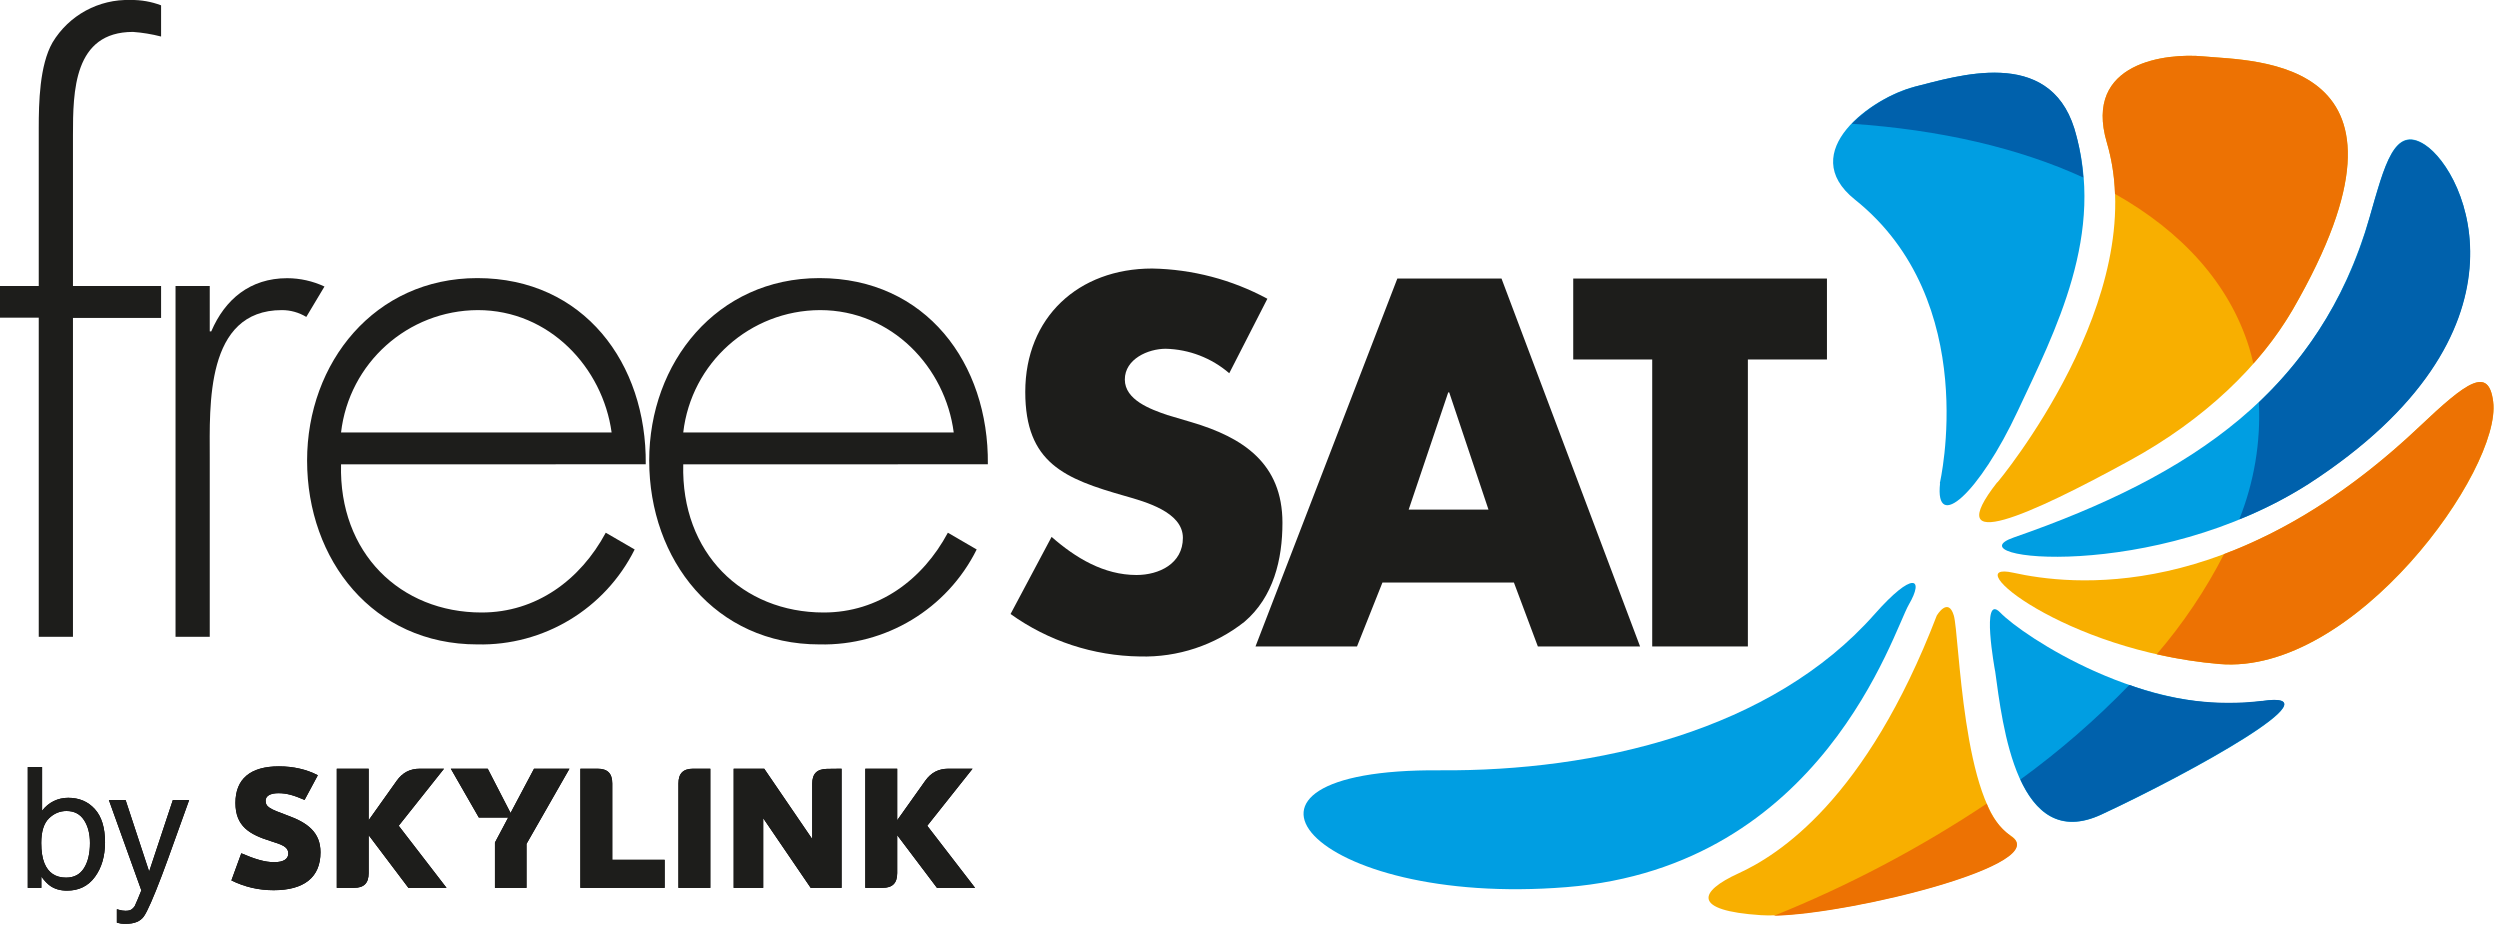
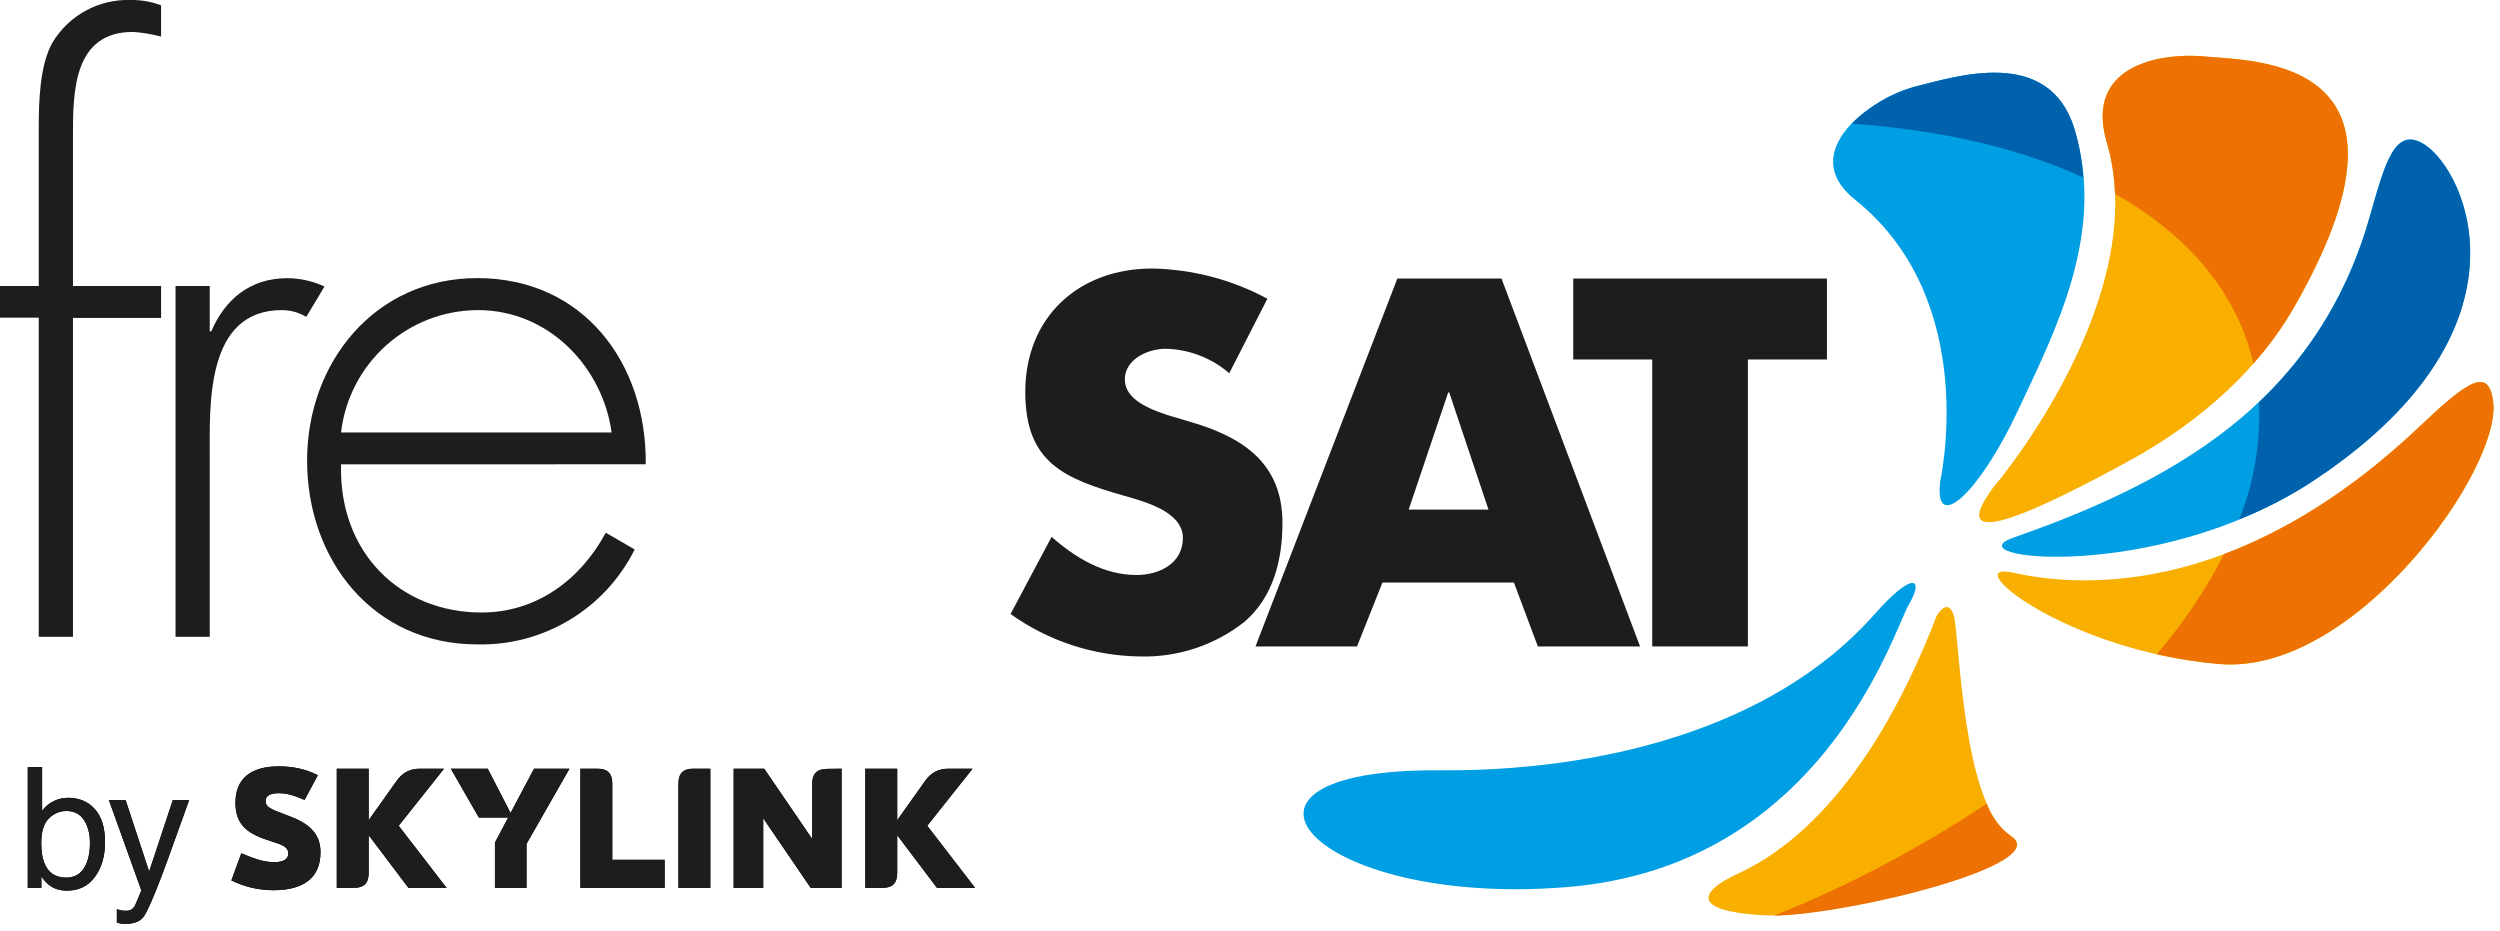
<svg xmlns="http://www.w3.org/2000/svg" xmlns:xlink="http://www.w3.org/1999/xlink" width="282px" height="105px" viewBox="0 0 282 105">
  <title>FREESAT_logo_RGB</title>
  <desc>Created with Sketch.</desc>
  <defs>
    <path d="M1.091,5.376 L2.708,5.376 L2.708,10.302 C3.072,9.828 3.506,9.466 4.012,9.216 C4.517,8.967 5.065,8.842 5.657,8.842 C6.889,8.842 7.889,9.265 8.656,10.113 C9.423,10.96 9.807,12.209 9.807,13.861 C9.807,15.426 9.428,16.726 8.67,17.761 C7.912,18.797 6.862,19.314 5.518,19.314 C4.766,19.314 4.132,19.132 3.614,18.769 C3.306,18.553 2.976,18.208 2.625,17.734 L2.625,19 L1.091,19 L1.091,5.376 Z M5.416,17.845 C6.316,17.845 6.989,17.487 7.436,16.772 C7.883,16.058 8.106,15.115 8.106,13.944 C8.106,12.903 7.883,12.04 7.436,11.356 C6.989,10.672 6.332,10.33 5.463,10.33 C4.705,10.33 4.041,10.61 3.471,11.171 C2.901,11.732 2.616,12.656 2.616,13.944 C2.616,14.874 2.733,15.629 2.967,16.209 C3.405,17.299 4.221,17.845 5.416,17.845 Z" id="path-1" />
    <path d="M17.454,9.101 L19.293,9.101 C19.059,9.735 18.538,11.183 17.731,13.445 C17.127,15.146 16.622,16.532 16.215,17.604 C15.254,20.131 14.576,21.671 14.182,22.226 C13.787,22.78 13.109,23.058 12.148,23.058 C11.914,23.058 11.734,23.049 11.607,23.03 C11.481,23.012 11.326,22.978 11.141,22.928 L11.141,21.412 C11.43,21.493 11.64,21.542 11.769,21.56 C11.899,21.579 12.013,21.588 12.111,21.588 C12.419,21.588 12.646,21.537 12.791,21.436 C12.935,21.334 13.057,21.209 13.156,21.061 C13.187,21.012 13.297,20.759 13.488,20.303 C13.679,19.847 13.818,19.508 13.904,19.287 L10.244,9.101 L12.13,9.101 L14.783,17.161 L17.454,9.101 Z" id="path-2" />
    <path d="M28.832,19.265 C27.109,19.265 25.595,18.905 24.061,18.167 L25.178,15.1 C26.712,15.763 27.847,16.104 28.889,16.104 C29.968,16.104 30.479,15.725 30.479,15.138 C30.479,14.343 29.722,14.116 28.472,13.719 C26.125,12.98 24.516,12.072 24.516,9.421 C24.516,6.696 26.22,5.295 29.419,5.295 C31.047,5.295 32.542,5.635 33.81,6.298 L32.315,9.081 C31.047,8.532 30.271,8.323 29.362,8.323 C28.434,8.323 27.923,8.645 27.923,9.156 C27.923,9.876 28.359,10.084 30.365,10.822 C32.694,11.655 34.113,12.772 34.113,14.987 C34.113,17.826 32.239,19.265 28.832,19.265 Z" id="path-3" />
    <path d="M48.329,19 L44.031,19 L39.545,13.056 L39.545,17.334 C39.545,18.47 39.015,19 37.879,19 L35.948,19 L35.948,5.56 L39.545,5.56 L39.545,11.371 L42.706,6.923 C43.369,5.995 44.202,5.56 45.338,5.56 L48.045,5.56 L42.933,11.996 L48.329,19 Z" id="path-4" />
    <polygon id="path-5" points="58.201 5.56 62.195 5.56 57.349 14.04 57.349 19 53.79 19 53.79 13.889 55.286 11.068 51.973 11.068 48.812 5.56 52.976 5.56 55.551 10.557" />
    <path d="M67.025,15.839 L72.931,15.839 L72.931,19 L63.428,19 L63.428,5.56 L65.359,5.56 C66.495,5.56 67.025,6.09 67.025,7.226 L67.025,15.839 Z" id="path-6" />
    <path d="M74.488,19 L74.488,7.226 C74.488,6.09 75.018,5.56 76.154,5.56 L78.085,5.56 L78.085,19 L74.488,19 Z" id="path-7" />
    <path d="M91.243,5.579 L92.89,5.56 L92.89,19 L89.407,19 L84.05,11.144 L84.05,19 L80.718,19 L80.718,5.56 L84.164,5.56 L89.578,13.491 L89.578,7.263 C89.578,6.128 90.108,5.598 91.243,5.579 Z" id="path-8" />
    <path d="M107.949,19 L103.651,19 L99.165,13.056 L99.165,17.334 C99.165,18.47 98.635,19 97.499,19 L95.568,19 L95.568,5.56 L99.165,5.56 L99.165,11.371 L102.326,6.923 C102.989,5.995 103.822,5.56 104.958,5.56 L107.665,5.56 L102.553,11.996 L107.949,19 Z" id="path-9" />
  </defs>
  <g id="Page-1" stroke="none" stroke-width="1" fill="none" fill-rule="evenodd">
    <g id="FREESAT_logo_RGB" transform="translate(0, -1)">
      <g id="Group" transform="translate(2.04, 82.15)">
        <g id="b">
          <use fill="#000000" xlink:href="#path-1" />
          <use fill="#1D1D1B" xlink:href="#path-1" />
        </g>
        <g id="y">
          <use fill="#000000" xlink:href="#path-2" />
          <use fill="#1D1D1B" xlink:href="#path-2" />
        </g>
        <g id="S">
          <use fill="#000000" xlink:href="#path-3" />
          <use fill="#1D1D1B" xlink:href="#path-3" />
        </g>
        <g id="K">
          <use fill="#000000" xlink:href="#path-4" />
          <use fill="#1D1D1B" xlink:href="#path-4" />
        </g>
        <g id="Y">
          <use fill="#000000" xlink:href="#path-5" />
          <use fill="#1D1D1B" xlink:href="#path-5" />
        </g>
        <g id="L">
          <use fill="#000000" xlink:href="#path-6" />
          <use fill="#1D1D1B" xlink:href="#path-6" />
        </g>
        <g id="I">
          <use fill="#000000" xlink:href="#path-7" />
          <use fill="#1D1D1B" xlink:href="#path-7" />
        </g>
        <g id="N">
          <use fill="#000000" xlink:href="#path-8" />
          <use fill="#1D1D1B" xlink:href="#path-8" />
        </g>
        <g id="K">
          <use fill="#000000" xlink:href="#path-9" />
          <use fill="#1D1D1B" xlink:href="#path-9" />
        </g>
      </g>
      <path d="M218.81,55.51 C218.81,55.51 223.6,34.98 209.23,23.51 C202.5,18.12 211.23,11.96 215.97,10.78 C220.71,9.6 231.04,6.21 233.97,15.49 C237.63,27.24 231.78,38.42 227.62,47.32 C223.24,56.69 218.22,61.13 218.84,55.51" id="Path" fill="#009EE2" />
      <path d="M227.08,65.6 C233.5,67.02 251.74,69.2 272.94,49.1 C278.24,44.1 280.72,42.25 281.23,46.31 C282.23,53.94 265.57,77.21 250.33,75.9 C232.79,74.4 220.66,64.18 227.08,65.6" id="Path" fill="#F8AF00" />
      <path d="M225.32,55.4 C225.32,55.4 242.8,34.5 237.65,17.07 C234.97,7.97 244.44,6.97 248.53,7.36 C254.21,7.9 275.11,7.36 258.62,35.92 C254.98,42.23 248.68,48.32 240.28,52.92 C228.96,59.12 218.8,63.7 225.28,55.41" id="Path" fill="#F8AF00" />
      <path d="M227.17,61.62 C247.32,54.62 261.63,45.03 267.28,25.53 C269,19.53 270.08,15.07 273.52,17.31 C278.3,20.42 286.52,38.6 260.43,55.54 C243.11,66.76 219.98,64.11 227.17,61.62" id="Path" fill="#009EE2" />
-       <path d="M225.04,76.66 C225.04,76.66 223.41,67.81 225.62,70.09 C228.21,72.77 242.12,81.97 255.13,80.09 C264.13,78.77 247.13,88.21 237.05,92.88 C227.5,97.33 225.88,82.71 225.05,76.69" id="Path" fill="#009EE2" />
      <path d="M218.47,70.43 C218.47,70.43 219.75,68.28 220.39,70.43 C221.03,72.58 221.33,91.93 226.76,95.23 C232.19,98.53 206.41,104.74 198.61,104.23 C190.81,103.72 191.61,101.57 196.09,99.52 C200.57,97.47 210.47,91.26 218.47,70.43" id="Path" fill="#F8AF00" />
      <path d="M211.47,70.26 C215.8,65.37 217.08,66.17 215.32,69.19 C213.56,72.21 205.62,98.75 176.69,101.07 C147.76,103.39 134.53,87.68 162.41,87.89 C180.06,88.03 199.85,83.43 211.47,70.26" id="Path" fill="#009EE2" />
      <path d="M226.77,95.26 C225.541,94.349 224.612,93.092 224.1,91.65 C216.553,96.675 208.511,100.914 200.1,104.3 C209.23,104.08 231.9,98.37 226.77,95.3" id="Path" fill="#ED7203" />
      <path d="M234.99,21.03 C234.861,19.152 234.526,17.294 233.99,15.49 C231.09,6.21 220.73,9.61 215.99,10.78 C213.303,11.547 210.857,12.985 208.88,14.96 C218.83,15.63 227.74,17.69 235.01,21.03" id="Path" fill="#0061AC" />
      <path d="M238.57,22.87 C246.1,27.12 251.44,32.94 253.7,40.18 C253.89,40.78 254.03,41.39 254.18,42 C255.854,40.122 257.341,38.086 258.62,35.92 C275.11,7.32 254.21,7.92 248.53,7.36 C244.44,6.97 234.97,7.97 237.65,17.07 C238.203,18.956 238.512,20.905 238.57,22.87" id="Path" fill="#ED7203" />
      <path d="M254.8,46.35 C255.023,50.868 254.269,55.38 252.59,59.58 C255.322,58.493 257.946,57.154 260.43,55.58 C286.56,38.63 278.3,20.46 273.52,17.35 C270.08,15.11 269,19.61 267.28,25.57 C265.097,33.519 260.781,40.718 254.8,46.39" id="Path" fill="#0061AC" />
      <path d="M281.23,46.31 C280.72,42.26 278.23,44.08 272.94,49.1 C265.01,56.61 257.51,61 250.87,63.5 C248.794,67.553 246.246,71.345 243.28,74.8 C245.602,75.327 247.958,75.694 250.33,75.9 C265.56,77.21 282.2,53.9 281.23,46.31" id="Path" fill="#ED7203" />
-       <path d="M255.13,80.06 C250.078,80.654 244.957,80.037 240.19,78.26 C236.41,82.166 232.298,85.736 227.9,88.93 C229.62,92.64 232.38,95.04 237.05,92.86 C247.05,88.19 264.13,78.75 255.13,80.07" id="Path" fill="#0061AC" />
      <path d="M8.23,72.83 L4.37,72.83 L4.37,36.83 L0,36.83 L0,33.26 L4.37,33.26 L4.37,15.49 C4.37,12.57 4.46,8.37 5.92,5.8 C7.77,2.717 11.146,0.88 14.74,1 C15.911,0.982 17.075,1.186 18.17,1.6 L18.17,5.12 C17.131,4.852 16.07,4.678 15,4.6 C8.31,4.6 8.23,11.29 8.23,16.26 L8.23,33.26 L18.17,33.26 L18.17,36.86 L8.23,36.86 L8.23,72.83 Z" id="Path" fill="#1D1D1B" />
      <path d="M23.66,38.38 L23.83,38.38 C25.37,34.78 28.2,32.38 32.4,32.38 C33.852,32.385 35.285,32.706 36.6,33.32 L34.55,36.75 C33.721,36.247 32.77,35.98 31.8,35.98 C23.14,35.98 23.66,46.78 23.66,52.6 L23.66,72.83 L19.8,72.83 L19.8,33.26 L23.66,33.26 L23.66,38.38 Z" id="Path" fill="#1D1D1B" />
      <path d="M38.47,53.38 C38.21,63.38 45.16,70.09 54.33,70.09 C60.5,70.09 65.47,66.41 68.33,61.09 L71.59,62.98 C68.248,69.687 61.332,73.86 53.84,73.69 C42.1,73.69 34.64,64.18 34.64,52.95 C34.64,41.89 42.27,32.37 53.84,32.37 C65.84,32.37 72.96,41.98 72.84,53.37 L38.47,53.38 Z M68.99,49.78 C67.99,42.49 61.99,35.98 53.9,35.98 C46.006,36.013 39.381,41.939 38.47,49.78 L68.99,49.78 Z" id="Shape" fill="#1D1D1B" fill-rule="nonzero" />
-       <path d="M77.07,53.38 C76.81,63.38 83.75,70.09 92.92,70.09 C99.1,70.09 104.07,66.41 106.92,61.09 L110.17,62.98 C106.833,69.688 99.92,73.861 92.43,73.69 C80.69,73.69 73.23,64.18 73.23,52.95 C73.23,41.89 80.86,32.37 92.43,32.37 C104.43,32.37 111.55,41.98 111.43,53.37 L77.07,53.38 Z M107.58,49.78 C106.64,42.49 100.64,35.98 92.5,35.98 C84.604,36.009 77.977,41.936 77.07,49.78 L107.58,49.78 Z" id="Shape" fill="#1D1D1B" fill-rule="nonzero" />
      <path d="M138.66,43.1 C136.664,41.38 134.134,40.405 131.5,40.34 C129.5,40.34 126.88,41.5 126.88,43.81 C126.88,46.12 129.79,47.17 131.66,47.81 L134.42,48.63 C140.2,50.34 144.66,53.26 144.66,59.97 C144.66,64.1 143.66,68.34 140.36,71.15 C137.011,73.789 132.842,75.169 128.58,75.05 C123.341,74.982 118.249,73.31 113.99,70.26 L118.62,61.56 C121.32,63.93 124.51,65.86 128.2,65.86 C130.73,65.86 133.43,64.59 133.43,61.67 C133.43,58.75 129.19,57.6 126.88,56.94 C120.11,55.01 115.65,53.25 115.65,45.21 C115.65,36.79 121.65,31.29 129.96,31.29 C134.504,31.371 138.962,32.54 142.96,34.7 L138.66,43.1 Z" id="Path" fill="#1D1D1B" />
      <path d="M155.94,66.71 L153.07,73.92 L141.62,73.92 L157.62,32.42 L169.37,32.42 L185,73.92 L173.47,73.92 L170.77,66.71 L155.94,66.71 Z M163.47,45.26 L163.36,45.26 L158.9,58.48 L167.9,58.48 L163.47,45.26 Z" id="Shape" fill="#1D1D1B" fill-rule="nonzero" />
      <polygon id="Path" fill="#1D1D1B" points="197.16 73.92 186.37 73.92 186.37 41.55 177.46 41.55 177.46 32.42 206.08 32.42 206.08 41.55 197.16 41.55" />
    </g>
  </g>
</svg>